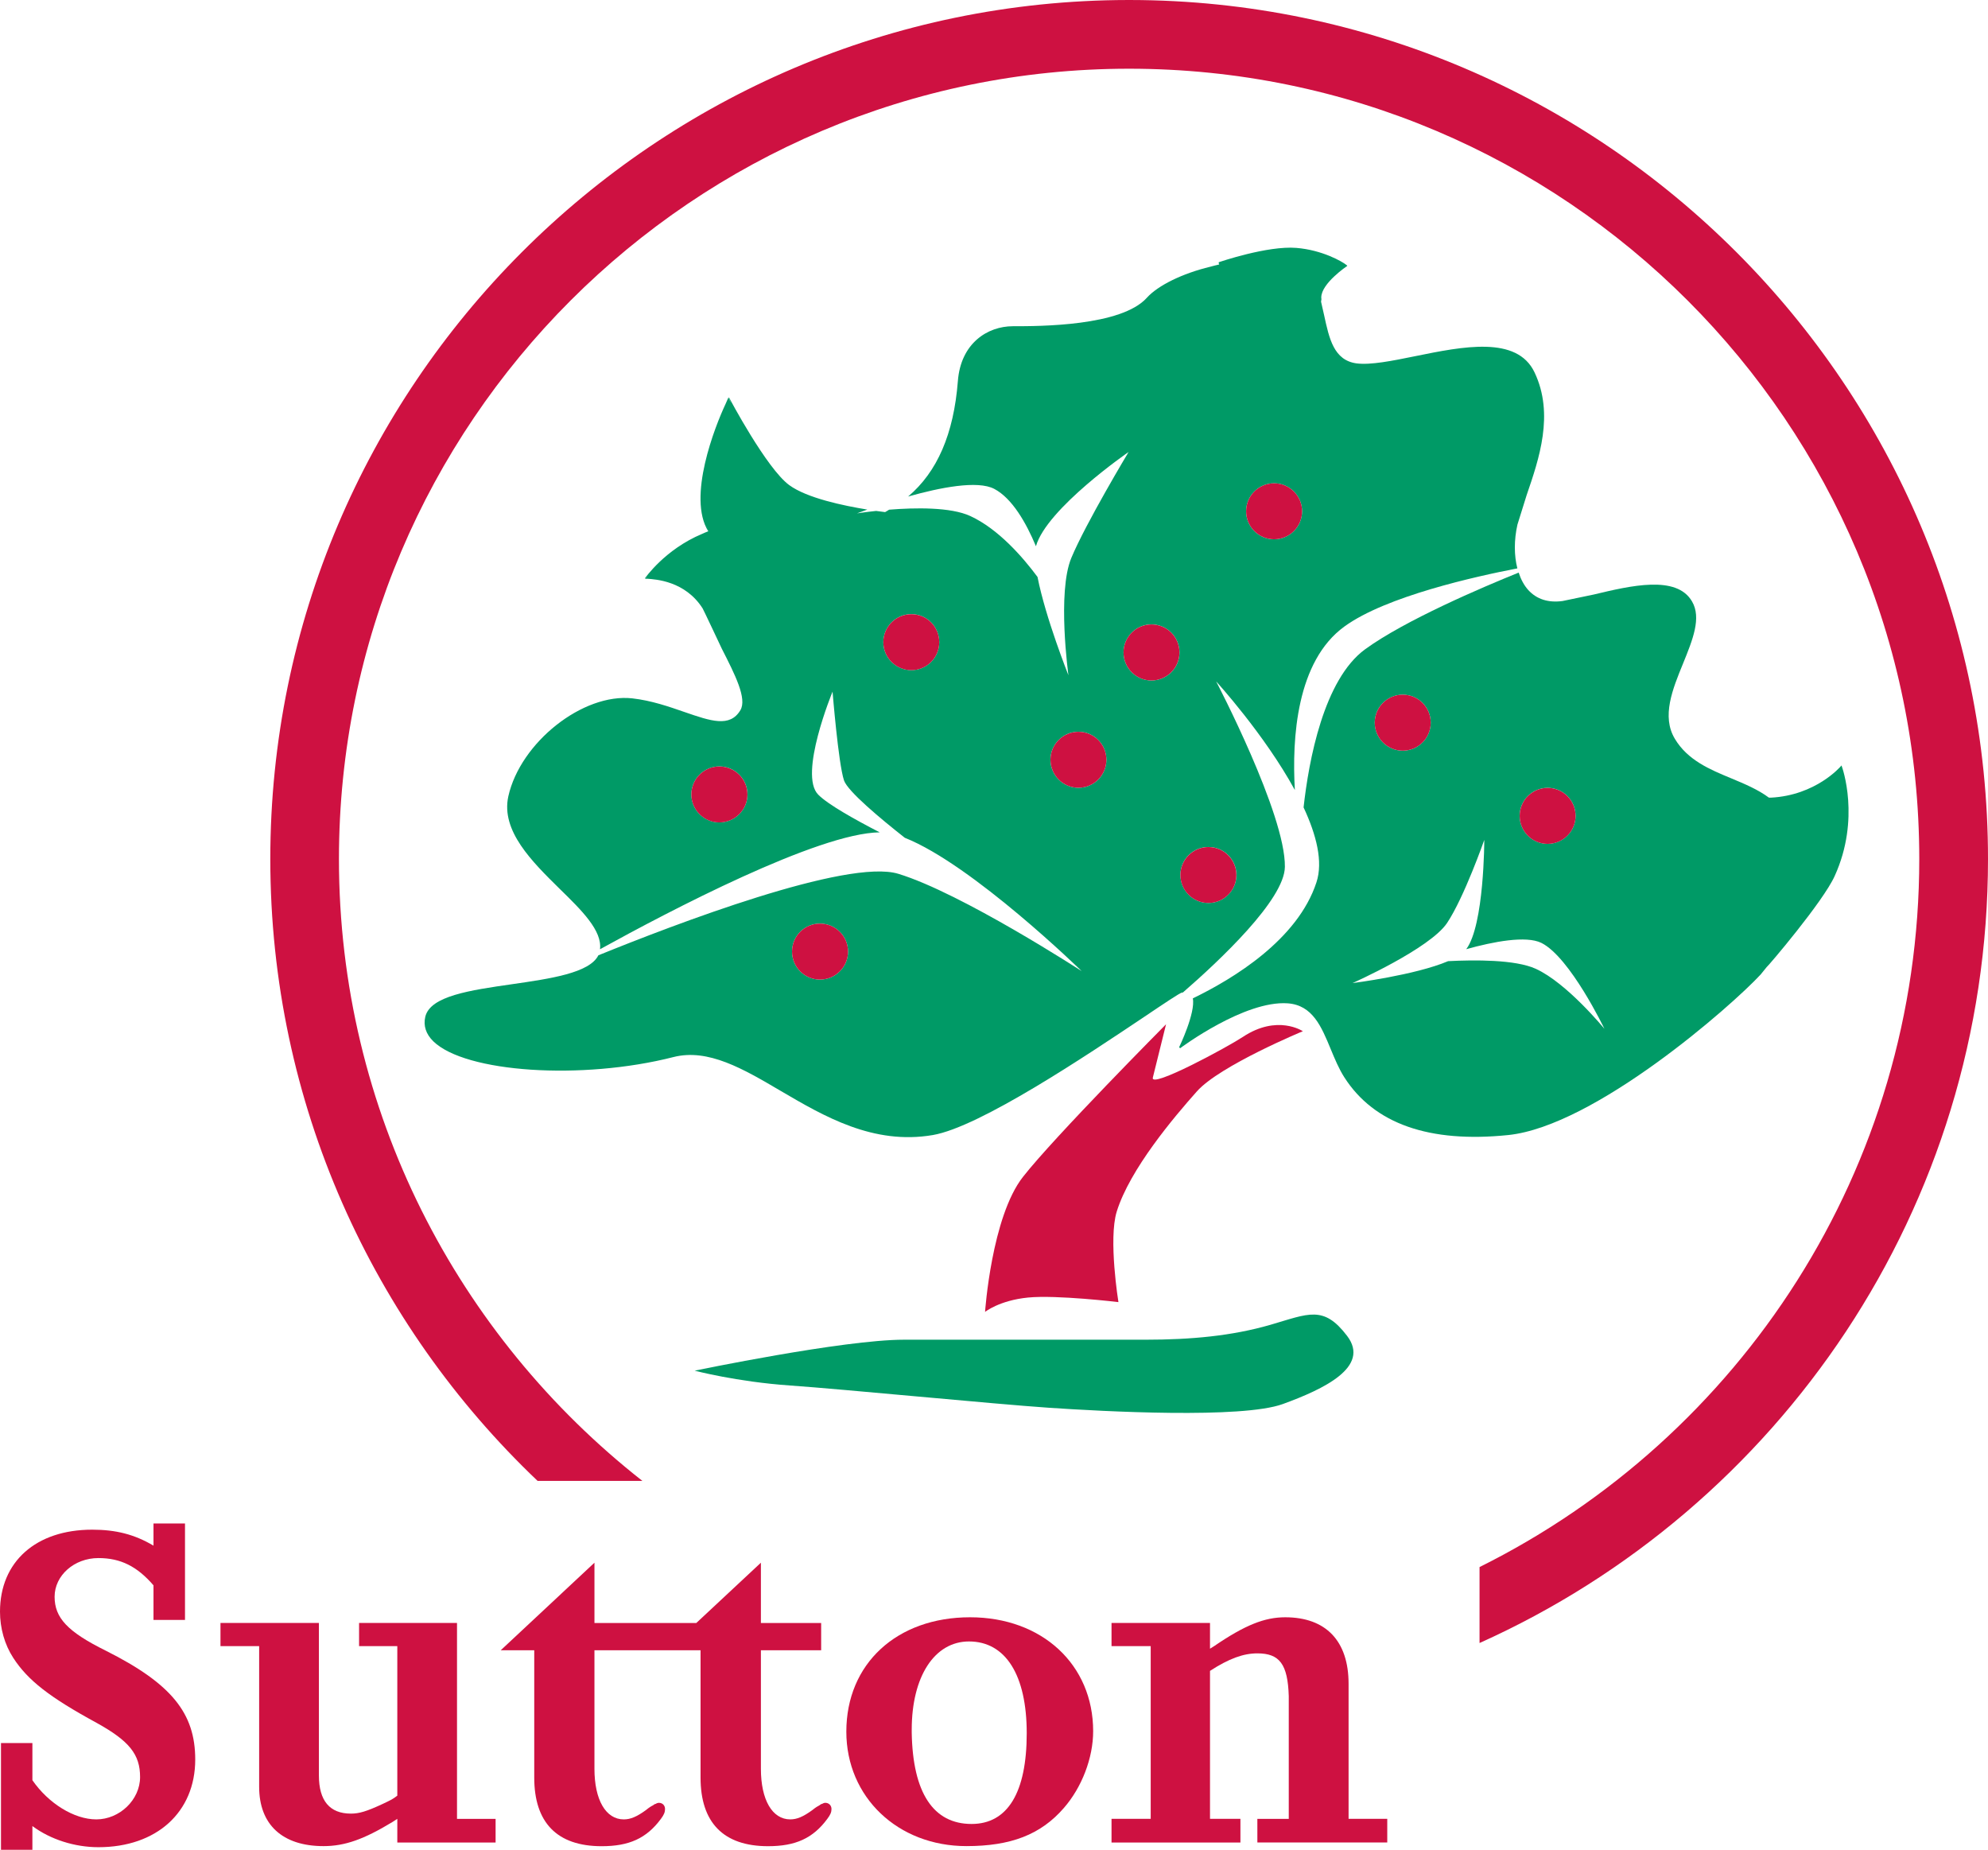
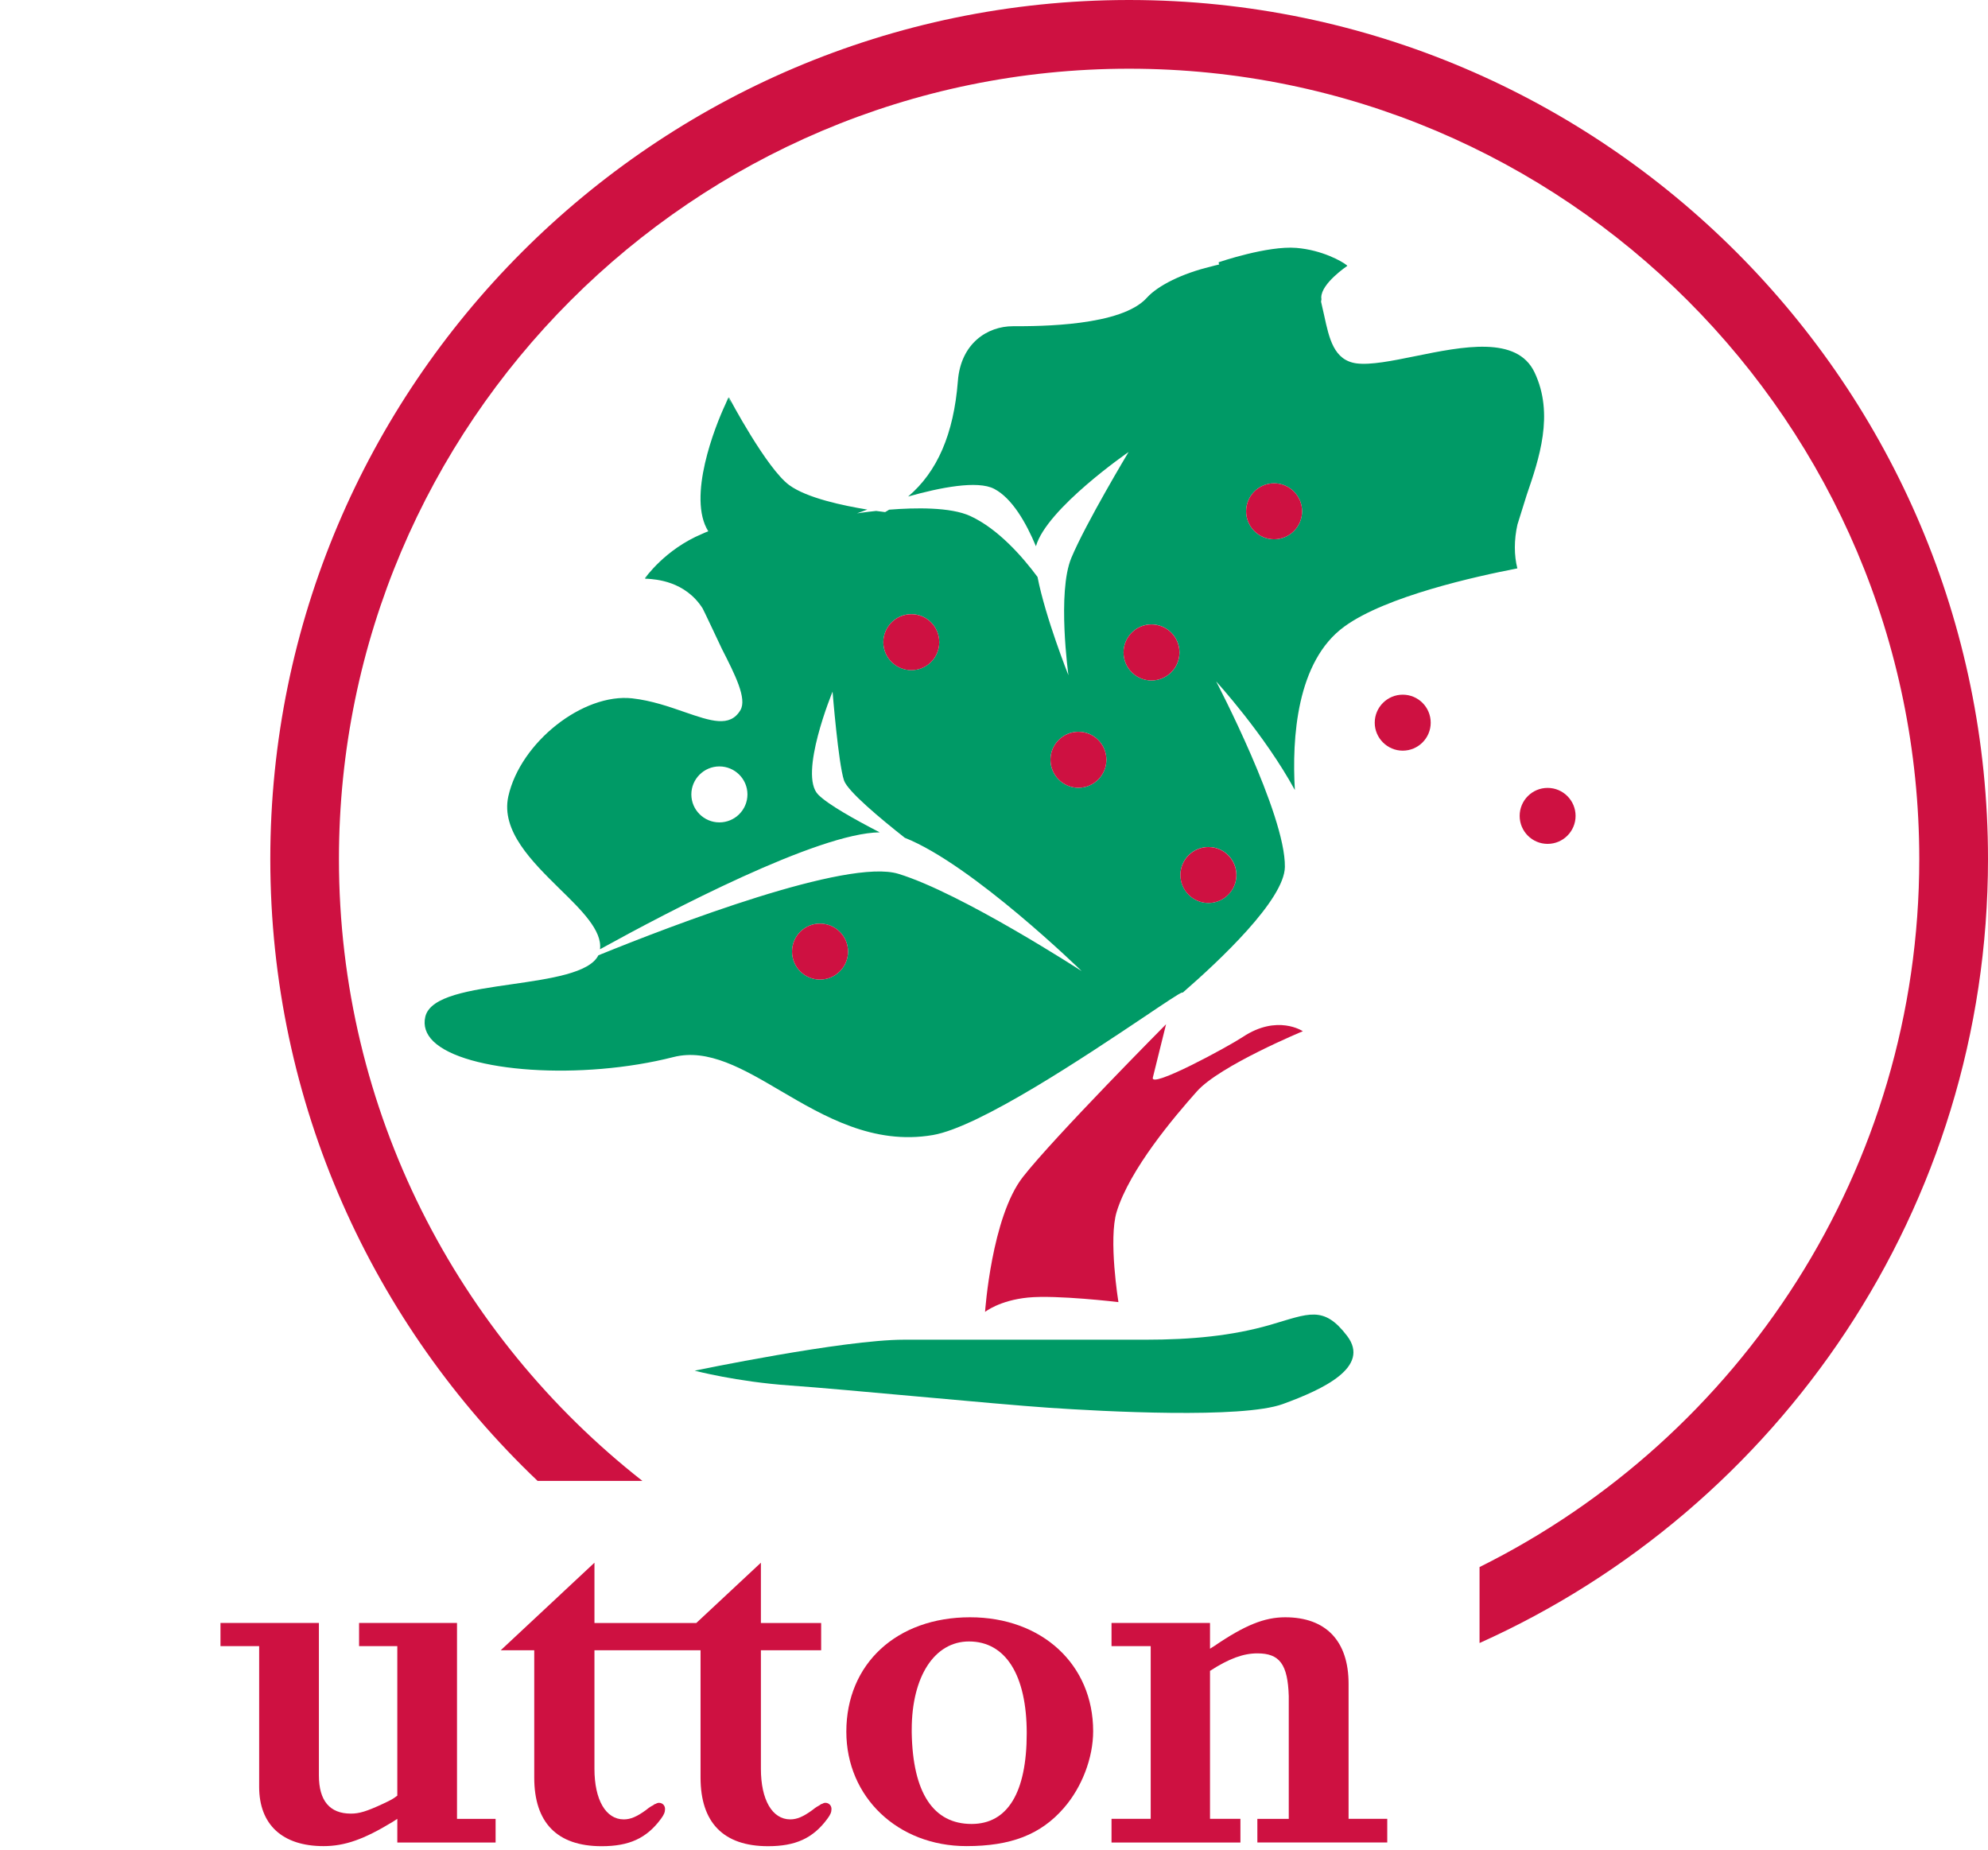
<svg xmlns="http://www.w3.org/2000/svg" version="1.1" id="Layer_1" width="225.439" height="209.728" viewBox="0 0 225.439 209.728" overflow="visible" enable-background="new 0 0 225.439 209.728" xml:space="preserve">
-   <path fill="#009A66" d="M174.797,106.906c-1.745-0.86-5.461-0.144-8.526,0.711c2.047-2.718,2.047-12.391,2.047-12.391  s-2.268,6.489-4.218,9.417c-1.949,2.917-10.722,6.817-10.722,6.817s7.088-0.891,10.84-2.487c2.969-0.153,7.61-0.194,9.935,0.865  c3.557,1.622,7.789,6.807,7.789,6.807S178.052,108.533,174.797,106.906 M175.498,89.325c-1.75,0-3.168,1.428-3.168,3.168  c0,1.761,1.418,3.179,3.168,3.179s3.173-1.418,3.173-3.179C178.671,90.753,177.248,89.325,175.498,89.325 M159.069,78.762  c-1.745,0-3.174,1.418-3.174,3.168s1.429,3.179,3.174,3.179c1.755,0,3.173-1.429,3.173-3.179S160.824,78.762,159.069,78.762   M196.334,88.25c1.545,0.646,3.014,1.26,4.263,2.186h0.226c5.107-0.266,7.877-3.511,7.912-3.547l0.092-0.107l0.041,0.129  c0.026,0.066,2.145,5.906-0.813,12.405c-1.305,2.913-7.636,10.334-7.718,10.334l-0.676,0.834  c-3.296,3.567-18.824,17.191-28.625,18.205c-8.946,0.921-15.201-1.27-18.579-6.53c-0.624-0.968-1.09-2.099-1.545-3.194  c-1.064-2.574-2.062-5.005-4.888-5.21c-4.898-0.348-12.115,5.031-12.191,5.087l-0.123-0.103c0.025-0.041,1.884-3.915,1.556-5.547  c4.611-2.232,11.895-6.659,14.019-13.154c0.773-2.344-0.01-5.395-1.459-8.496c0.584-5.291,2.278-14.494,6.977-17.928  c4.514-3.286,13.25-7.012,17.416-8.695c0.251,0.777,0.614,1.453,1.086,1.975c0.957,1.05,2.267,1.464,3.884,1.249l3.542-0.737  c4.177-0.998,9.387-2.241,11.143,0.778c1.095,1.863,0.076,4.355-0.998,7.001c-1.214,2.964-2.473,6.035-0.947,8.578  C191.374,86.188,193.893,87.242,196.334,88.25" />
  <path fill="#CE1141" d="M140.926,117.572c3.926-2.61,6.817-0.655,6.817-0.655s-9.418,3.899-12.013,6.817  c-2.6,2.922-7.605,8.828-9.095,13.639c-0.962,3.117,0.194,10.257,0.194,10.257s-7.006-0.839-10.256-0.517  c-3.245,0.322-4.867,1.627-4.867,1.627s0.731-10.783,4.309-15.322c3.567-4.551,16.215-17.289,16.215-17.289s-1.173,4.749-1.5,6.049  C130.408,123.479,139.277,118.667,140.926,117.572" />
  <path fill="#009A66" d="M78.777,155.404c0,0,16.843-3.511,23.722-3.511h27.382c5.194,0,9.821-0.43,14.177-1.688  c4.351-1.265,6.034-2.252,8.706,1.259c2.672,3.521-2.672,6.039-7.293,7.723c-4.638,1.685-20.36,0.84-26.543,0.42  c-6.188-0.42-23.308-2.104-29.342-2.523C83.552,156.664,78.777,155.404,78.777,155.404" />
  <path fill="#009A66" d="M144.482,54.794c-1.75,0-3.173,1.423-3.173,3.173c0,1.751,1.423,3.174,3.173,3.174s3.174-1.423,3.174-3.174  C147.656,56.217,146.232,54.794,144.482,54.794 M137.036,96.03c-1.751,0-3.179,1.417-3.179,3.168c0,1.75,1.428,3.179,3.179,3.179  c1.75,0,3.173-1.429,3.173-3.179C140.209,97.447,138.786,96.03,137.036,96.03 M130.577,70.793c-1.751,0-3.169,1.428-3.169,3.178  c0,1.751,1.418,3.179,3.169,3.179c1.75,0,3.178-1.428,3.178-3.179C133.755,72.221,132.327,70.793,130.577,70.793 M122.291,82.964  c-1.74,0-3.168,1.423-3.168,3.173s1.428,3.179,3.168,3.179c1.76,0,3.173-1.429,3.173-3.179S124.051,82.964,122.291,82.964   M103.349,69.631c-1.75,0-3.179,1.428-3.179,3.179c0,1.75,1.429,3.168,3.179,3.168c1.751,0,3.163-1.418,3.163-3.168  C106.512,71.059,105.1,69.631,103.349,69.631 M81.576,86.895c-1.745,0-3.178,1.423-3.178,3.173c0,1.751,1.433,3.173,3.178,3.173  c1.756,0,3.184-1.422,3.184-3.173C84.76,88.317,83.332,86.895,81.576,86.895 M82.667,45.131c0,0.005-0.016,0.031-0.021,0.051  c0.041,0.103,0.148,0.287,0.271,0.512C82.77,45.382,82.667,45.172,82.667,45.131 M80.025,59.461  c0.103,0.267,0.221,0.513,0.363,0.748c0,0,0.006,0,0.006-0.006C80.246,59.974,80.139,59.728,80.025,59.461 M73.209,65.542  c0,0,0.025-0.005,0.056-0.005c0.031-0.047,0.082-0.118,0.148-0.205C73.301,65.465,73.234,65.537,73.209,65.542 M92.984,104.715  c-1.75,0-3.168,1.418-3.168,3.174c0,1.745,1.418,3.173,3.168,3.173c1.751,0,3.184-1.428,3.184-3.173  C96.168,106.133,94.735,104.715,92.984,104.715 M153.833,41.2c1.592,0.205,4.038-0.286,6.628-0.813  c5.431-1.105,11.572-2.359,13.558,1.837c2.252,4.739,0.507,9.816-0.891,13.891l-1.049,3.357c-0.399,1.761-0.384,3.511-0.011,4.97  c-4.692,0.906-14.893,3.158-19.606,6.587c-5.44,3.94-5.968,12.673-5.625,18.543c-3.46-6.337-8.926-12.314-8.926-12.314  s7.882,15.052,7.795,21.035c-0.057,3.721-7.416,10.63-11.577,14.243c-0.036,0-0.066-0.01-0.103,0  c-0.286,0.077-1.96,1.198-4.273,2.754c-6.511,4.361-18.63,12.483-23.968,13.399c-6.761,1.156-12.35-2.13-17.273-5.016  c-4.218-2.482-8.215-4.832-12.155-3.823c-10.359,2.641-23.595,1.766-27.229-1.797c-0.829-0.818-1.136-1.76-0.9-2.773  c0.562-2.359,5.077-3.01,9.853-3.695c4.314-0.625,8.771-1.26,9.775-3.275c8.506-3.455,28.21-11.015,34.02-9.238  c7.176,2.186,20.784,11.029,20.784,11.029s-12.376-12.078-20.053-15.113c-2.723-2.145-6.484-5.271-6.899-6.511  c-0.645-1.95-1.295-10.062-1.295-10.062s-3.895,9.422-1.622,11.684c1.105,1.116,4.146,2.815,6.966,4.27  c-6.996,0.081-23.865,8.92-31.717,13.255c0.262-2.108-2.062-4.401-4.56-6.837c-3.138-3.092-6.7-6.582-5.835-10.503  c1.372-6.121,8.465-11.72,14.055-11.106c2.175,0.246,4.171,0.942,5.926,1.551c2.984,1.029,5.145,1.776,6.331-0.204  c0.788-1.311-0.619-4.059-2.098-6.966c0,0-2.14-4.545-2.181-4.58c-1.985-3.117-5.333-3.291-6.279-3.363  c-0.129,0-0.189,0.011-0.189,0.011s0.005-0.011,0.015-0.031c-0.046,0-0.087-0.01-0.097-0.021c0.03-0.03,2.257-3.275,6.494-5.046  c0.23-0.103,0.456-0.205,0.696-0.292c-2.41-3.859,0.768-11.899,1.95-14.412c0.189-0.451,0.327-0.732,0.327-0.732  s0.016,0.036,0.021,0.051c0.016-0.03,0.047-0.071,0.052-0.092c0.035,0.087,4.263,8.066,6.832,9.949  c2.012,1.475,6.157,2.334,8.854,2.774c-0.727,0.261-1.172,0.43-1.172,0.43s0.859-0.138,2.17-0.276  c0.42,0.052,0.772,0.103,1.019,0.133c0.158-0.081,0.302-0.184,0.455-0.275c2.953-0.236,6.981-0.308,9.208,0.721  c3.163,1.459,5.916,4.611,7.62,6.904c0.911,4.652,3.506,11.147,3.506,11.147s-1.3-9.407,0.328-13.302  c1.622-3.9,6.495-12.012,6.495-12.012s-9.295,6.407-10.508,10.687c-1.115-2.672-2.697-5.431-4.719-6.5  c-1.894-1.003-6.173-0.153-9.775,0.864c3.301-2.794,5.169-7.078,5.64-13.071c0.322-4.319,3.373-6.238,6.239-6.238  c3.045,0,12.309,0,15.2-3.235c1.249-1.382,4.013-2.748,7.187-3.511c0.327-0.092,0.67-0.179,1.018-0.256  c-0.025-0.036-0.092-0.153-0.056-0.256c0.062-0.016,5.522-1.894,8.803-1.622c2.928,0.24,5.185,1.54,5.666,1.93  c0.025,0.01,0.066,0.041,0.066,0.041s-0.011,0.005-0.016,0.01c0.021,0.016,0.057,0.051,0.057,0.057  c-0.031,0.02-2.953,1.985-2.953,3.577c0,0.062,0,0.123,0.021,0.185c0,0-0.046,0.286-0.046,0.297l0.353,1.556  C150.727,38.375,151.254,40.853,153.833,41.2" />
  <path fill="#CE1141" d="M144.482,61.141c-1.75,0-3.173-1.423-3.173-3.174c0-1.75,1.423-3.173,3.173-3.173s3.174,1.423,3.174,3.173  C147.656,59.718,146.232,61.141,144.482,61.141" />
  <path fill="#009A66" d="M73.203,65.542c0.025-0.005,0.093-0.077,0.21-0.21c-0.071,0.087-0.123,0.158-0.153,0.205  C73.229,65.537,73.203,65.542,73.203,65.542" />
  <path fill="#009A66" d="M80.025,59.461c0.107,0.267,0.215,0.513,0.369,0.748h-0.011C80.24,59.974,80.128,59.728,80.025,59.461" />
-   <path fill="#009A66" d="M82.667,45.131c0,0.046,0.092,0.251,0.251,0.562c-0.123-0.225-0.23-0.409-0.271-0.506  C82.651,45.162,82.667,45.136,82.667,45.131" />
-   <path fill="#CE1141" d="M81.571,93.246c-1.745,0-3.173-1.428-3.173-3.168c0-1.761,1.428-3.179,3.173-3.179  c1.756,0,3.188,1.418,3.188,3.179C84.76,91.818,83.327,93.246,81.571,93.246" />
  <path fill="#CE1141" d="M103.349,75.982c-1.75,0-3.179-1.423-3.179-3.173c0-1.751,1.429-3.173,3.179-3.173  c1.751,0,3.163,1.422,3.163,3.173C106.512,74.56,105.1,75.982,103.349,75.982" />
  <path fill="#CE1141" d="M92.984,111.062c-1.75,0-3.168-1.428-3.168-3.173c0-1.756,1.418-3.174,3.168-3.174  c1.751,0,3.184,1.418,3.184,3.174C96.168,109.634,94.735,111.062,92.984,111.062" />
  <path fill="#CE1141" d="M122.291,89.315c-1.74,0-3.168-1.429-3.168-3.179s1.428-3.168,3.168-3.168c1.76,0,3.173,1.418,3.173,3.168  S124.051,89.315,122.291,89.315" />
  <path fill="#CE1141" d="M130.577,77.149c-1.751,0-3.169-1.428-3.169-3.179c0-1.75,1.418-3.173,3.169-3.173  c1.75,0,3.173,1.423,3.173,3.173C133.75,75.722,132.327,77.149,130.577,77.149" />
  <path fill="#CE1141" d="M140.204,99.208c0,1.751-1.418,3.169-3.168,3.169c-1.751,0-3.179-1.418-3.179-3.169  c0-1.75,1.428-3.173,3.179-3.173C138.786,96.035,140.204,97.458,140.204,99.208" />
  <path fill="#CE1141" d="M159.069,85.108c-1.745,0-3.174-1.429-3.174-3.169c0-1.76,1.429-3.178,3.174-3.178  c1.755,0,3.173,1.418,3.173,3.178C162.242,83.68,160.824,85.108,159.069,85.108" />
  <path fill="#CE1141" d="M225.439,97.392c0,39.552-23.712,73.653-57.659,88.89v-8.613c29.525-14.668,49.865-45.131,49.865-80.276  c0-49.41-40.192-89.602-89.603-89.602c-49.404,0-89.606,40.192-89.606,89.602c0,28.595,13.486,54.087,34.409,70.506H60.961  c-18.66-17.755-30.309-42.786-30.309-70.506c0-53.653,43.61-97.31,97.242-97.392h0.292C181.824,0.082,225.439,43.738,225.439,97.392  " />
-   <path fill="#CE1141" d="M10.456,173.431c2.682,0,4.796,0.532,6.95,1.812v-2.513h3.573v10.932h-3.573v-3.92  c-1.863-2.16-3.741-3.092-6.244-3.092c-2.753,0-4.97,1.98-4.97,4.381c0,2.391,1.454,3.972,5.839,6.137  c7.427,3.736,10.108,7.073,10.108,12.324c0,5.968-4.381,9.939-10.978,9.939c-2.692,0-5.436-0.875-7.488-2.396v2.692H0.112v-12.104  h3.562v4.213c1.817,2.63,4.734,4.442,7.247,4.442c2.641,0,4.964-2.222,4.964-4.801c0-2.564-1.218-4.085-4.908-6.132  c-5.374-2.922-7.825-4.842-9.463-7.365C0.522,186.461,0,184.598,0,182.725C0,177.054,4.084,173.431,10.456,173.431" />
  <path fill="#CE1141" d="M36.164,201.303c0,2.861,1.229,4.32,3.624,4.32c0.931,0,1.755-0.235,3.623-1.105  c0.993-0.471,1.105-0.522,1.644-0.932v-16.951h-4.336v-2.631h11.106v22.213h4.376v2.682H45.055v-2.682l-0.538,0.348  c-3.265,1.986-5.43,2.743-7.83,2.743c-4.668,0-7.299-2.446-7.299-6.72v-15.953h-4.386v-2.631h11.162" />
  <path fill="#CE1141" d="M103.39,196.104v0.348c0.118,6.838,2.462,10.344,6.786,10.344c4.09,0,6.255-3.562,6.255-10.287  c0-6.598-2.396-10.405-6.546-10.405C105.969,186.103,103.39,190.084,103.39,196.104 M123.964,196.277  c0,3.04-1.284,6.372-3.326,8.711c-2.626,3.029-6.029,4.319-11.045,4.319c-7.779,0-13.619-5.553-13.619-12.974  c0-7.708,5.728-12.97,14.028-12.97C118.186,183.364,123.964,188.743,123.964,196.277" />
  <path fill="#CE1141" d="M142.584,206.217h3.562v-13.911c-0.112-3.624-1.038-4.852-3.562-4.852c-1.576,0-3.204,0.583-5.369,1.985  v16.777h3.449v2.682h-14.617v-2.682h4.443v-19.582h-4.443v-2.625h11.168v2.917l0.466-0.292c3.501-2.391,5.722-3.271,8.061-3.271  c4.622,0,7.187,2.688,7.187,7.539v15.313h4.386v2.682h-14.729" />
  <path fill="#CE1141" d="M70.736,206.278c0.758,0,1.469-0.297,2.514-1.055c0.353-0.297,0.645-0.466,0.768-0.522  c0.112-0.061,0.225-0.184,0.348-0.184c0.057-0.052,0.23-0.118,0.354-0.118c0.414,0,0.695,0.302,0.695,0.701  c0,0.358-0.117,0.646-0.465,1.116c-1.639,2.221-3.619,3.102-6.721,3.102c-5.082,0-7.646-2.697-7.646-7.779v-14.434h-3.803  l10.631-9.929v6.838h11.546l7.329-6.838v6.838h6.833v3.091h-6.833v13.44c0,3.511,1.285,5.732,3.327,5.732  c0.757,0,1.464-0.297,2.508-1.055c0.363-0.297,0.649-0.466,0.772-0.522c0.103-0.061,0.226-0.184,0.338-0.184  c0.066-0.052,0.235-0.118,0.358-0.118c0.409,0,0.701,0.302,0.701,0.701c0,0.358-0.118,0.646-0.471,1.116  c-1.633,2.221-3.629,3.102-6.721,3.102c-5.082,0-7.656-2.697-7.656-7.779v-14.434H67.41v13.44  C67.41,204.057,68.694,206.278,70.736,206.278" />
  <path fill="#CE1141" d="M175.498,95.677c-1.75,0-3.168-1.423-3.168-3.173c0-1.751,1.418-3.174,3.168-3.174s3.173,1.423,3.173,3.174  C178.671,94.254,177.248,95.677,175.498,95.677" />
</svg>